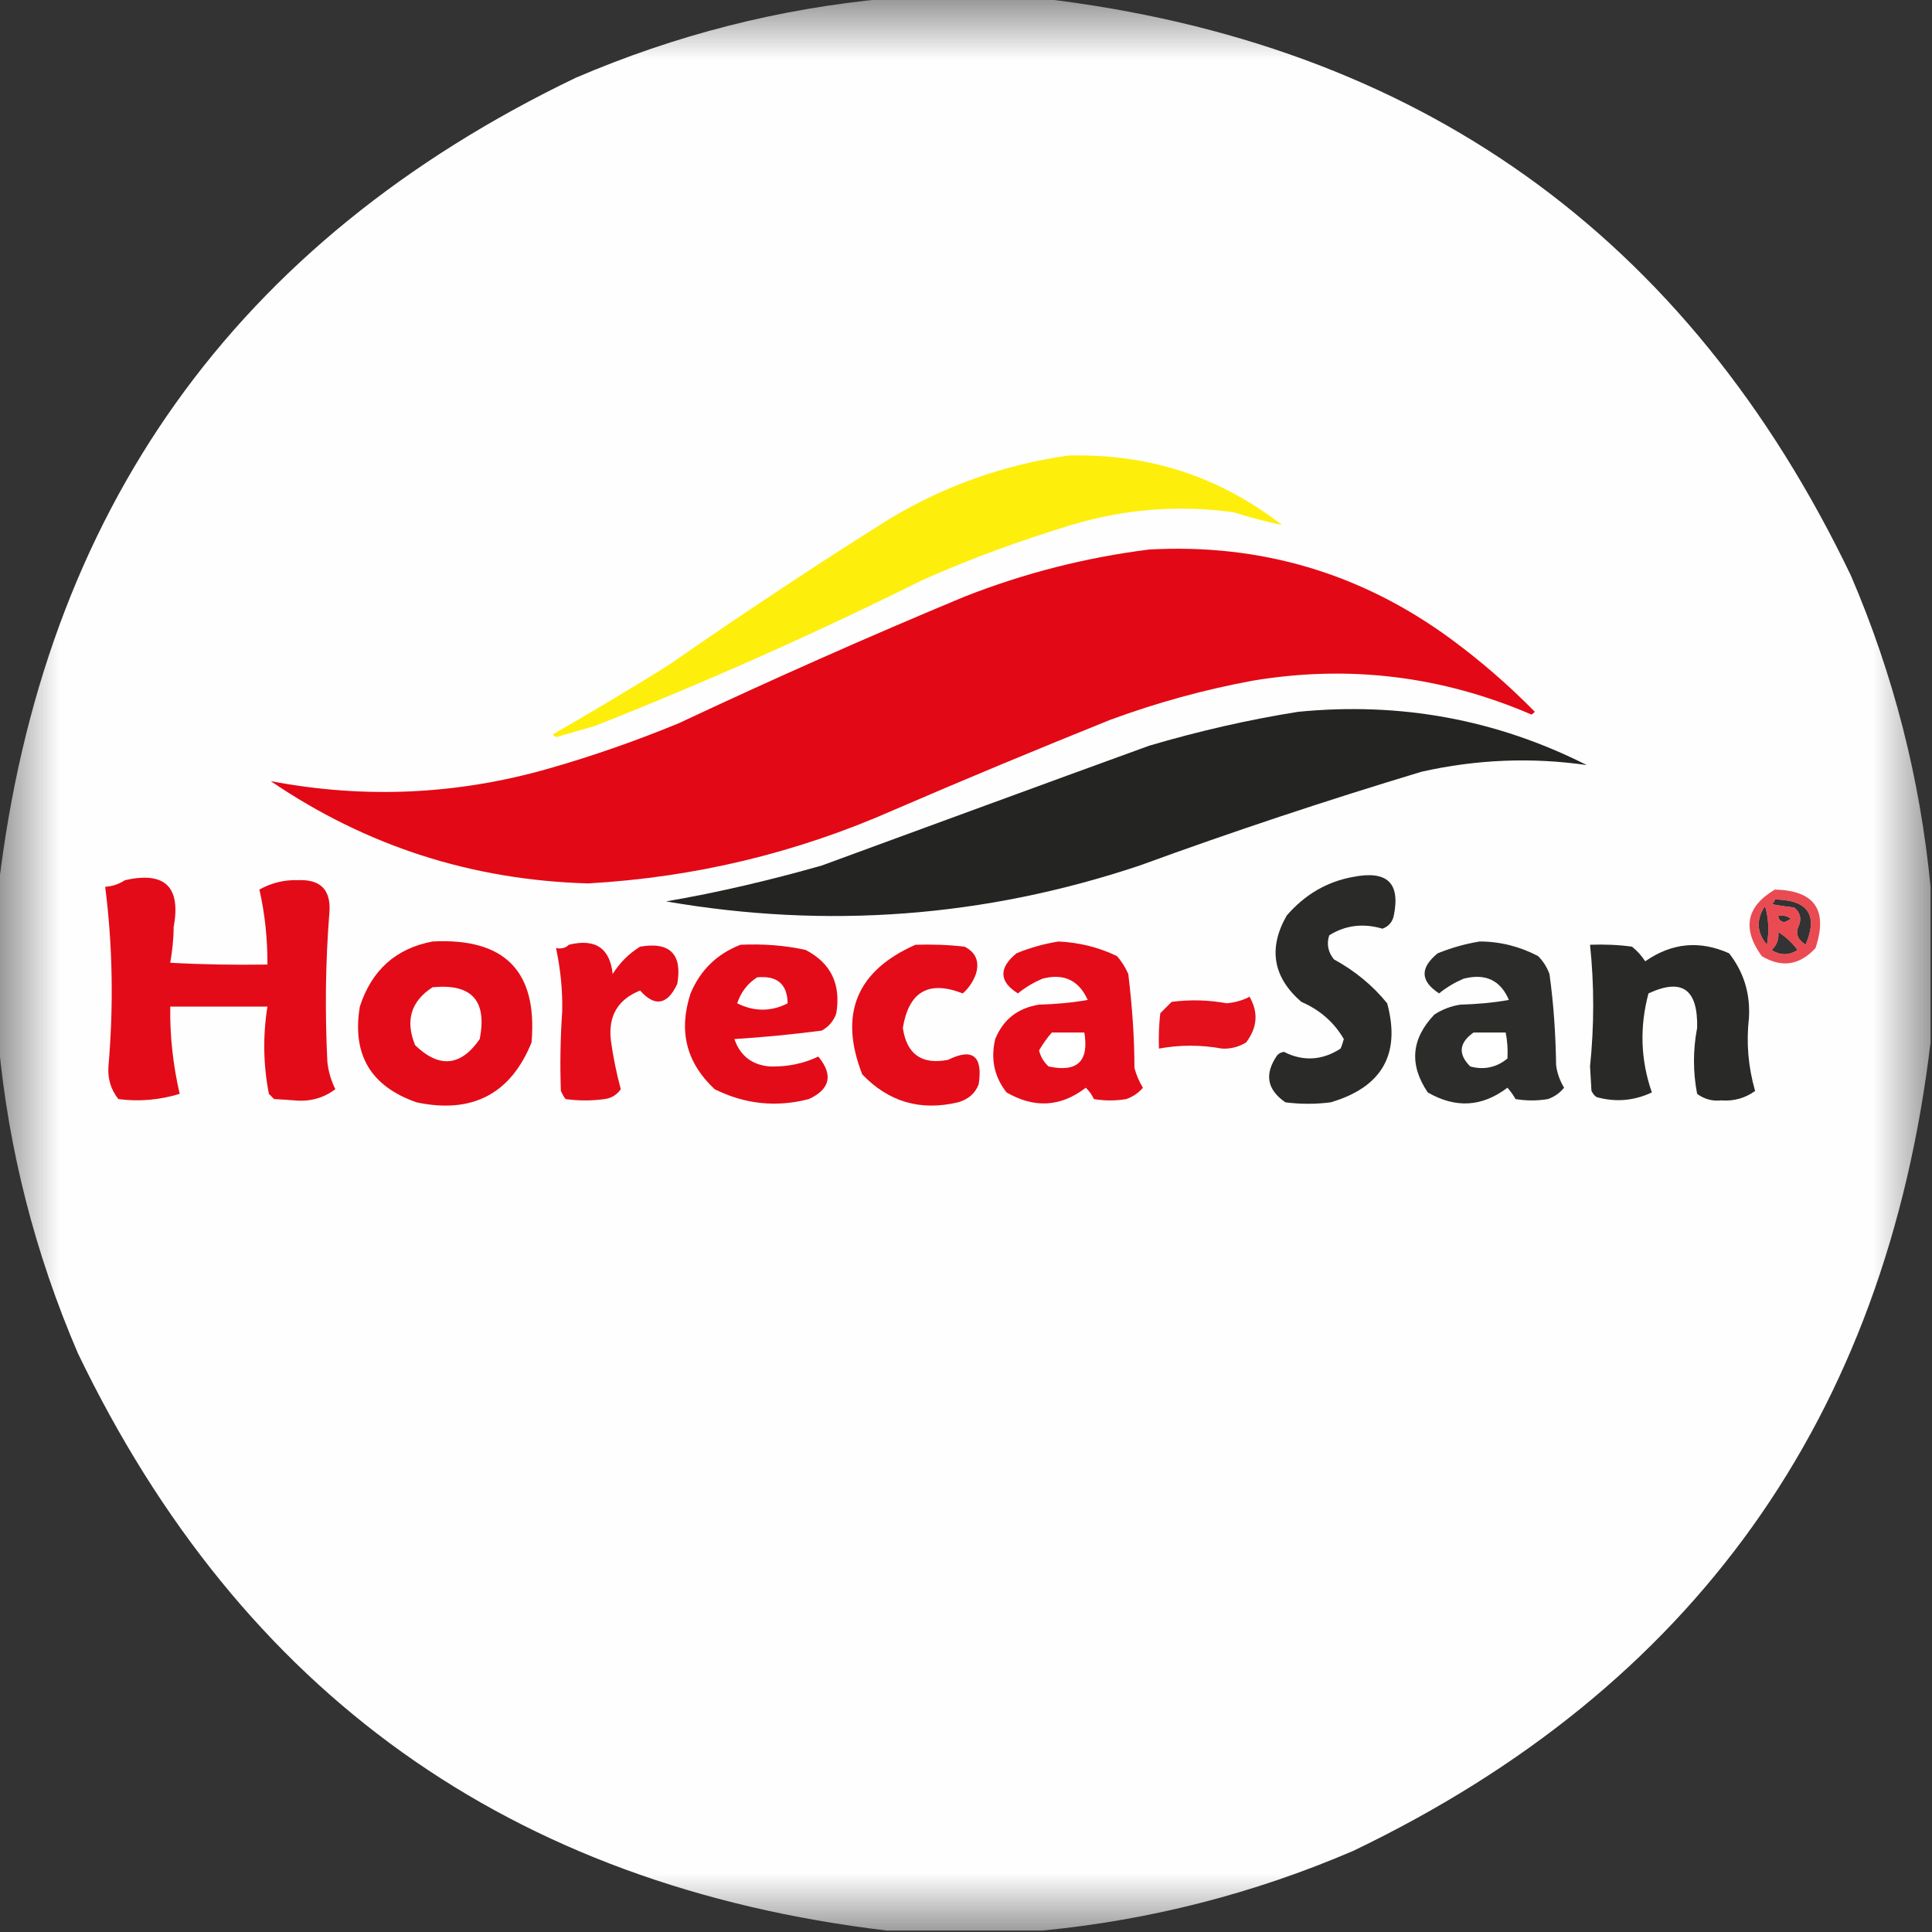
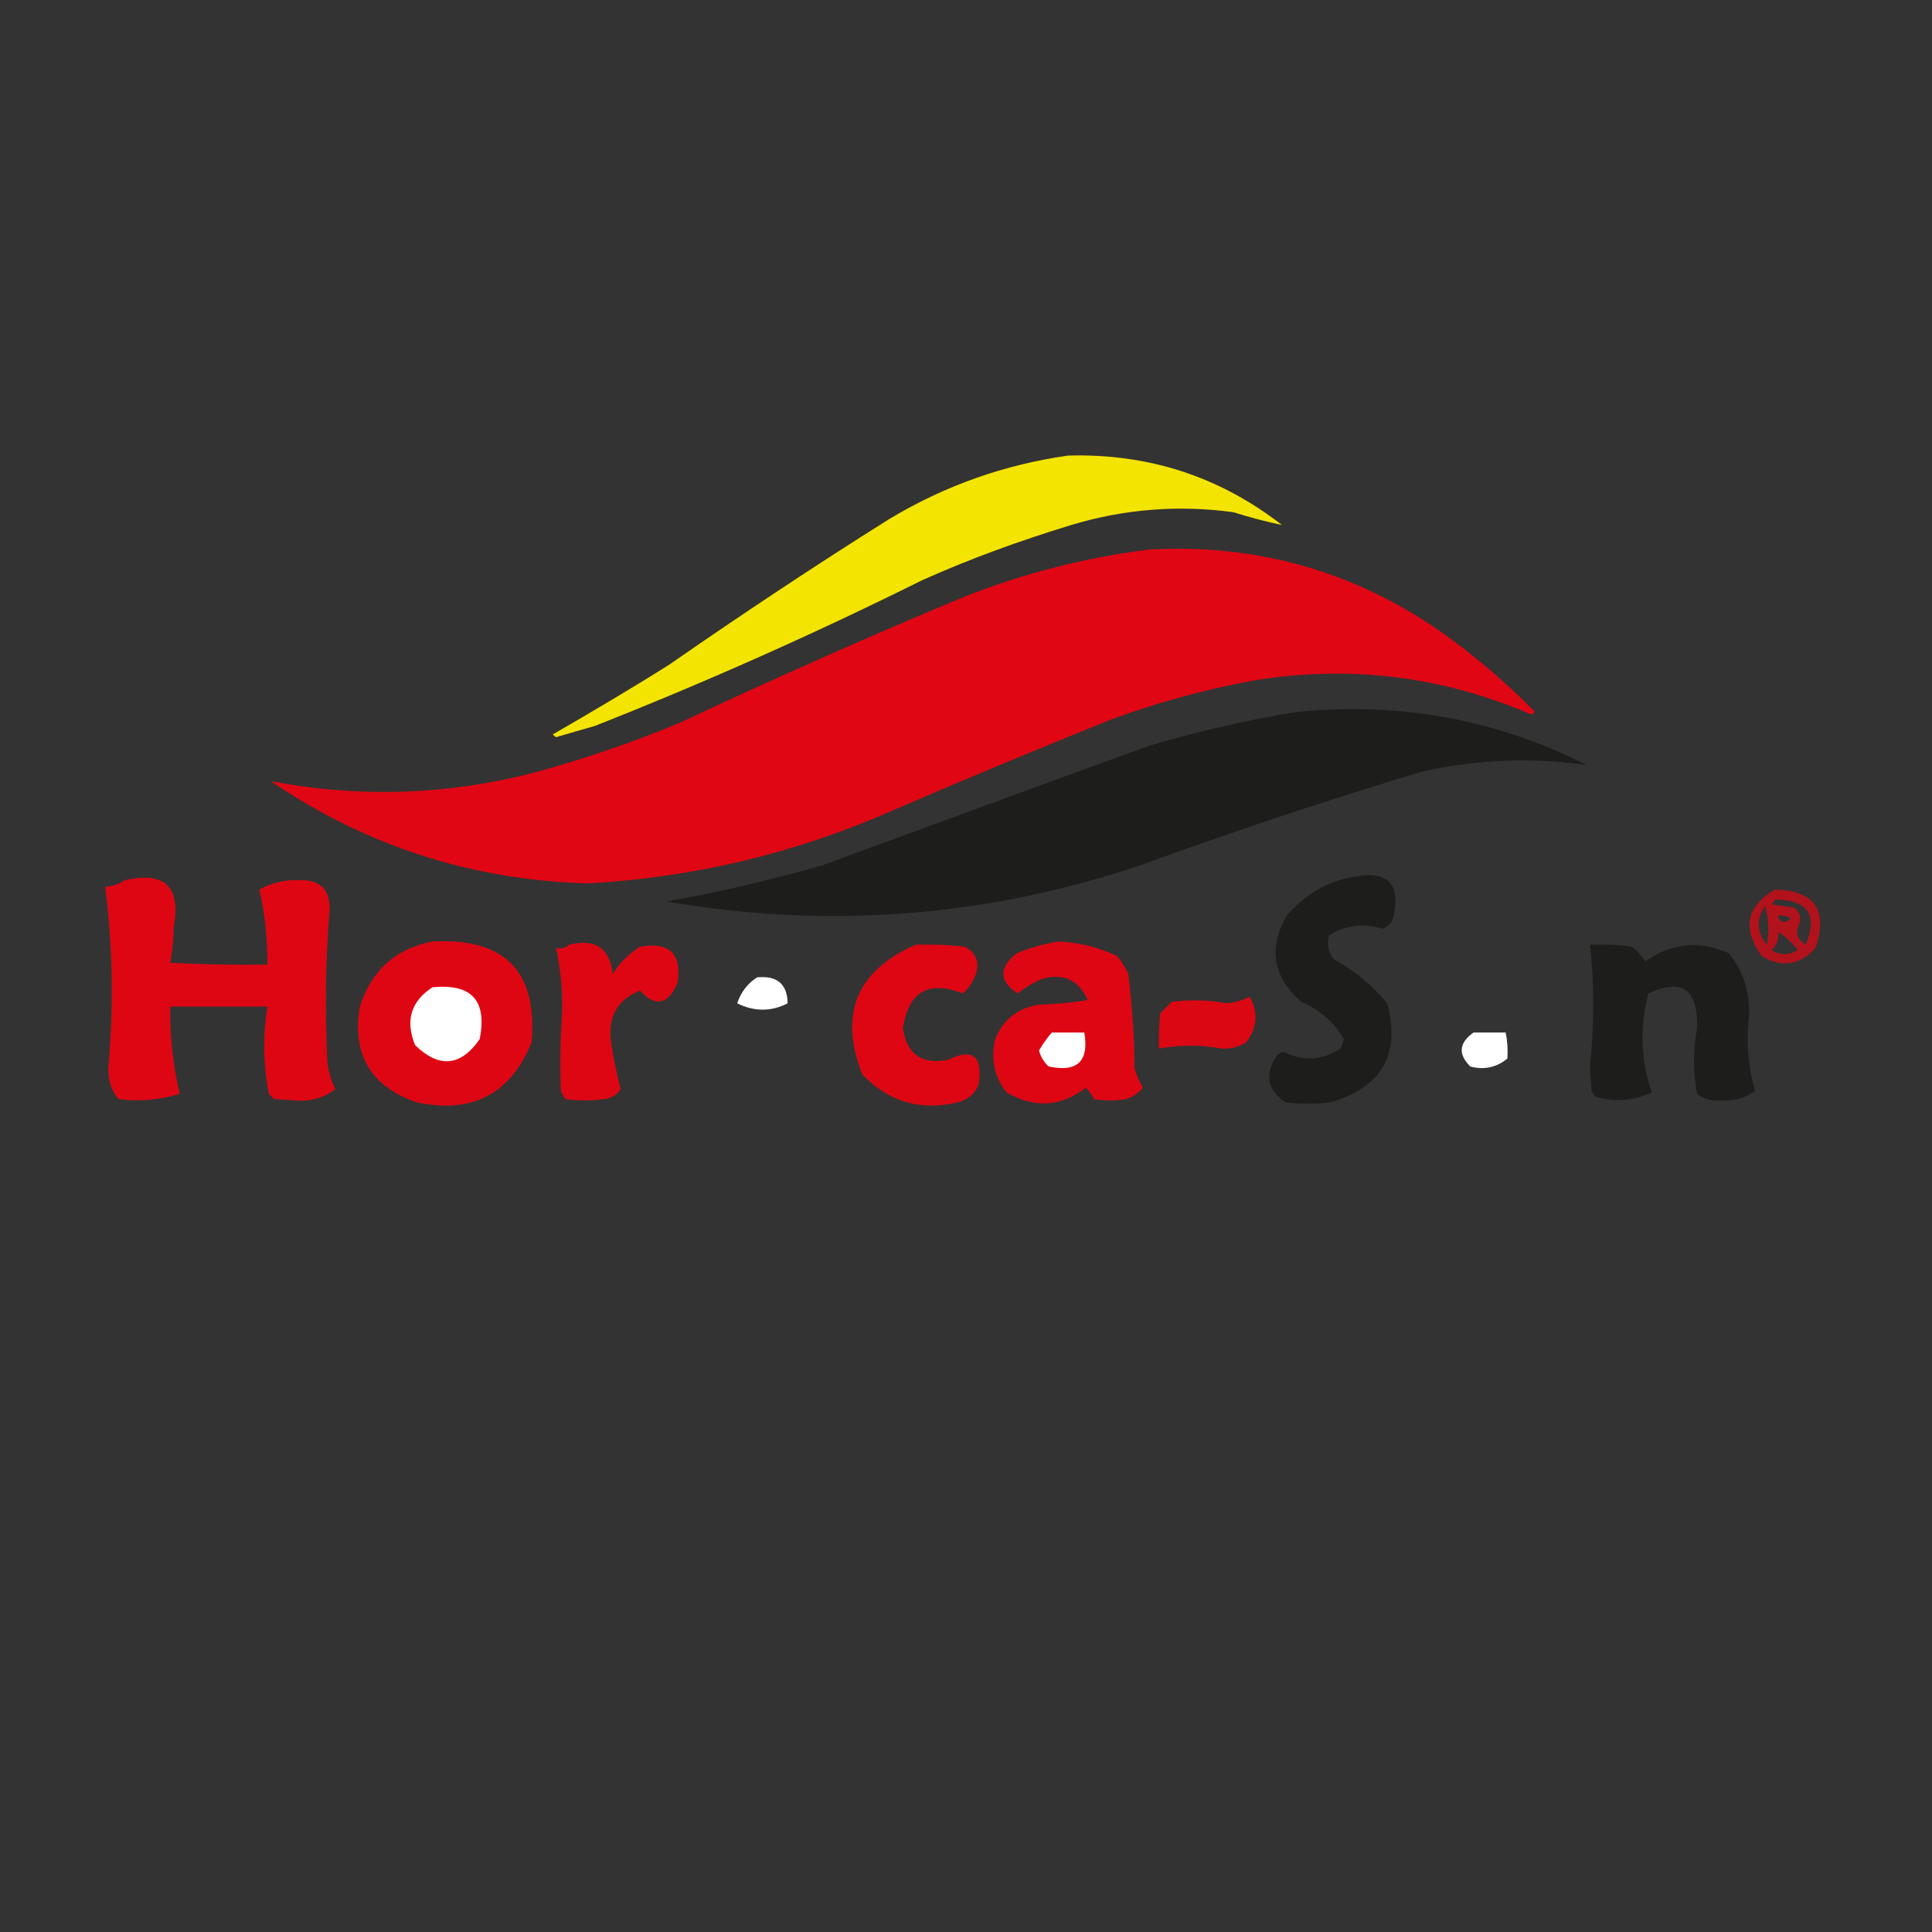
<svg xmlns="http://www.w3.org/2000/svg" xmlns:xlink="http://www.w3.org/1999/xlink" width="16px" height="16px" viewBox="0 0 16 16" version="1.1">
  <rect x="0" y="0" width="16" height="16" fill="#333333" stroke="none" />
  <defs>
    <filter id="alpha" filterUnits="objectBoundingBox" x="0%" y="0%" width="100%" height="100%">
      <feColorMatrix type="matrix" in="SourceGraphic" values="0 0 0 0 1 0 0 0 0 1 0 0 0 0 1 0 0 0 1 0" />
    </filter>
    <mask id="mask0">
      <g filter="url(#alpha)">
        <rect x="0" y="0" width="16" height="16" style="fill:rgb(0%,0%,0%);fill-opacity:0.996;stroke:none;" />
      </g>
    </mask>
    <clipPath id="clip1">
      <rect x="0" y="0" width="16" height="16" />
    </clipPath>
    <g id="surface5" clip-path="url(#clip1)">
-       <path style=" stroke:none;fill-rule:evenodd;fill:rgb(99.608%,100%,99.608%);fill-opacity:1;" d="M 7.344 -0.012 C 7.773 -0.012 8.203 -0.012 8.633 -0.012 C 11.742 0.355 13.977 1.949 15.328 4.766 C 15.684 5.594 15.902 6.453 15.988 7.344 C 15.988 7.773 15.988 8.203 15.988 8.633 C 15.617 11.742 14.023 13.977 11.207 15.328 C 10.379 15.684 9.52 15.902 8.633 15.988 C 8.203 15.988 7.773 15.988 7.344 15.988 C 4.23 15.617 2 14.023 0.645 11.207 C 0.289 10.379 0.07 9.52 -0.012 8.633 C -0.012 8.203 -0.012 7.773 -0.012 7.344 C 0.355 4.23 1.949 2 4.766 0.645 C 5.594 0.289 6.453 0.07 7.344 -0.012 Z M 14.699 7.449 C 14.973 7.453 15.059 7.578 14.953 7.824 C 14.883 7.777 14.867 7.727 14.898 7.664 C 14.922 7.605 14.906 7.555 14.859 7.516 C 14.797 7.508 14.734 7.5 14.672 7.488 C 14.688 7.48 14.695 7.465 14.699 7.449 Z M 14.617 7.504 C 14.648 7.605 14.652 7.715 14.633 7.824 C 14.547 7.723 14.543 7.613 14.617 7.504 Z M 14.727 7.582 C 14.766 7.578 14.801 7.586 14.832 7.609 C 14.812 7.621 14.797 7.629 14.777 7.637 C 14.746 7.633 14.727 7.613 14.727 7.582 Z M 14.727 7.719 C 14.785 7.754 14.84 7.805 14.887 7.867 C 14.816 7.914 14.742 7.914 14.672 7.867 C 14.715 7.828 14.734 7.777 14.727 7.719 Z M 14.727 7.719 " />
-     </g>
+       </g>
    <mask id="mask1">
      <g filter="url(#alpha)">
        <rect x="0" y="0" width="16" height="16" style="fill:rgb(0%,0%,0%);fill-opacity:0.953;stroke:none;" />
      </g>
    </mask>
    <clipPath id="clip2">
      <rect x="0" y="0" width="16" height="16" />
    </clipPath>
    <g id="surface8" clip-path="url(#clip2)">
      <path style=" stroke:none;fill-rule:evenodd;fill:rgb(99.608%,92.941%,0%);fill-opacity:1;" d="M 8.844 3.773 C 9.508 3.754 10.098 3.945 10.617 4.348 C 10.484 4.32 10.352 4.285 10.215 4.242 C 9.762 4.18 9.312 4.215 8.871 4.348 C 8.449 4.477 8.039 4.625 7.637 4.805 C 6.75 5.246 5.848 5.648 4.926 6.012 C 4.816 6.043 4.711 6.074 4.605 6.105 C 4.594 6.098 4.586 6.09 4.578 6.082 C 4.902 5.895 5.227 5.703 5.543 5.504 C 6.145 5.086 6.75 4.684 7.367 4.297 C 7.828 4.02 8.32 3.848 8.844 3.773 Z M 8.844 3.773 " />
    </g>
    <mask id="mask2">
      <g filter="url(#alpha)">
        <rect x="0" y="0" width="16" height="16" style="fill:rgb(0%,0%,0%);fill-opacity:0.988;stroke:none;" />
      </g>
    </mask>
    <clipPath id="clip3">
      <rect x="0" y="0" width="16" height="16" />
    </clipPath>
    <g id="surface11" clip-path="url(#clip3)">
      <path style=" stroke:none;fill-rule:evenodd;fill:rgb(89.02%,1.961%,7.059%);fill-opacity:1;" d="M 9.516 4.551 C 10.438 4.5 11.27 4.746 12.012 5.289 C 12.262 5.473 12.492 5.672 12.711 5.895 C 12.703 5.902 12.695 5.91 12.684 5.918 C 11.941 5.598 11.172 5.504 10.375 5.637 C 9.973 5.711 9.578 5.82 9.195 5.961 C 8.594 6.203 7.992 6.453 7.395 6.711 C 6.59 7.066 5.75 7.266 4.871 7.316 C 3.91 7.289 3.035 7.008 2.242 6.469 C 3.02 6.617 3.789 6.582 4.551 6.363 C 4.918 6.258 5.273 6.133 5.625 5.988 C 6.406 5.621 7.191 5.273 7.988 4.941 C 8.484 4.746 8.992 4.617 9.516 4.551 Z M 9.516 4.551 " />
    </g>
    <mask id="mask3">
      <g filter="url(#alpha)">
        <rect x="0" y="0" width="16" height="16" style="fill:rgb(0%,0%,0%);fill-opacity:0.961;stroke:none;" />
      </g>
    </mask>
    <clipPath id="clip4">
      <rect x="0" y="0" width="16" height="16" />
    </clipPath>
    <g id="surface14" clip-path="url(#clip4)">
      <path style=" stroke:none;fill-rule:evenodd;fill:rgb(10.98%,10.98%,10.196%);fill-opacity:1;" d="M 10.75 5.895 C 11.594 5.812 12.391 5.957 13.141 6.336 C 12.684 6.27 12.227 6.289 11.773 6.391 C 10.984 6.629 10.207 6.887 9.438 7.168 C 8.152 7.598 6.848 7.695 5.516 7.465 C 5.949 7.391 6.379 7.289 6.805 7.168 C 7.711 6.836 8.613 6.504 9.516 6.176 C 9.926 6.055 10.336 5.961 10.75 5.895 Z M 10.75 5.895 " />
    </g>
    <mask id="mask4">
      <g filter="url(#alpha)">
        <rect x="0" y="0" width="16" height="16" style="fill:rgb(0%,0%,0%);fill-opacity:0.937;stroke:none;" />
      </g>
    </mask>
    <clipPath id="clip5">
      <rect x="0" y="0" width="16" height="16" />
    </clipPath>
    <g id="surface17" clip-path="url(#clip5)">
      <path style=" stroke:none;fill-rule:evenodd;fill:rgb(10.98%,10.98%,10.196%);fill-opacity:1;" d="M 11.207 7.262 C 11.488 7.207 11.598 7.312 11.543 7.582 C 11.531 7.637 11.5 7.672 11.449 7.691 C 11.293 7.645 11.145 7.66 11.008 7.746 C 10.984 7.82 11 7.887 11.047 7.945 C 11.219 8.039 11.367 8.16 11.488 8.309 C 11.602 8.73 11.445 9.004 11.02 9.129 C 10.895 9.145 10.77 9.145 10.645 9.129 C 10.492 9.023 10.469 8.895 10.578 8.738 C 10.594 8.723 10.609 8.715 10.633 8.711 C 10.793 8.793 10.953 8.781 11.102 8.684 C 11.113 8.66 11.121 8.633 11.129 8.605 C 11.047 8.465 10.93 8.363 10.777 8.297 C 10.543 8.094 10.5 7.855 10.656 7.582 C 10.805 7.41 10.988 7.301 11.207 7.262 Z M 11.207 7.262 " />
    </g>
    <mask id="mask5">
      <g filter="url(#alpha)">
        <rect x="0" y="0" width="16" height="16" style="fill:rgb(0%,0%,0%);fill-opacity:0.973;stroke:none;" />
      </g>
    </mask>
    <clipPath id="clip6">
      <rect x="0" y="0" width="16" height="16" />
    </clipPath>
    <g id="surface20" clip-path="url(#clip6)">
      <path style=" stroke:none;fill-rule:evenodd;fill:rgb(89.02%,1.961%,7.059%);fill-opacity:1;" d="M 1.035 7.289 C 1.367 7.215 1.5 7.344 1.438 7.68 C 1.438 7.777 1.426 7.879 1.41 7.973 C 1.676 7.988 1.945 7.992 2.215 7.988 C 2.215 7.777 2.195 7.57 2.148 7.367 C 2.246 7.312 2.355 7.285 2.469 7.289 C 2.66 7.281 2.746 7.375 2.727 7.57 C 2.695 7.977 2.691 8.383 2.711 8.793 C 2.719 8.871 2.742 8.949 2.777 9.02 C 2.68 9.094 2.566 9.125 2.441 9.113 C 2.387 9.109 2.328 9.105 2.27 9.102 C 2.254 9.086 2.242 9.074 2.227 9.059 C 2.18 8.82 2.176 8.578 2.215 8.336 C 1.945 8.336 1.68 8.336 1.41 8.336 C 1.406 8.582 1.434 8.824 1.488 9.059 C 1.324 9.109 1.152 9.125 0.98 9.102 C 0.918 9.023 0.891 8.934 0.898 8.832 C 0.941 8.336 0.934 7.836 0.871 7.344 C 0.934 7.34 0.988 7.32 1.035 7.289 Z M 1.035 7.289 " />
    </g>
    <mask id="mask6">
      <g filter="url(#alpha)">
        <rect x="0" y="0" width="16" height="16" style="fill:rgb(0%,0%,0%);fill-opacity:0.722;stroke:none;" />
      </g>
    </mask>
    <clipPath id="clip7">
      <rect x="0" y="0" width="16" height="16" />
    </clipPath>
    <g id="surface23" clip-path="url(#clip7)">
      <path style=" stroke:none;fill-rule:evenodd;fill:rgb(89.02%,1.961%,7.059%);fill-opacity:1;" d="M 14.699 7.367 C 15.027 7.375 15.141 7.535 15.035 7.852 C 14.902 7.996 14.754 8.016 14.59 7.918 C 14.426 7.691 14.461 7.508 14.699 7.367 Z M 14.699 7.449 C 14.695 7.465 14.688 7.48 14.672 7.488 C 14.734 7.5 14.797 7.508 14.859 7.516 C 14.906 7.555 14.922 7.605 14.898 7.664 C 14.867 7.727 14.883 7.777 14.953 7.824 C 15.059 7.578 14.973 7.453 14.699 7.449 Z M 14.617 7.504 C 14.543 7.613 14.547 7.723 14.633 7.824 C 14.652 7.715 14.648 7.605 14.617 7.504 Z M 14.727 7.582 C 14.727 7.613 14.746 7.633 14.777 7.637 C 14.797 7.629 14.812 7.621 14.832 7.609 C 14.801 7.586 14.766 7.578 14.727 7.582 Z M 14.727 7.719 C 14.734 7.777 14.715 7.828 14.672 7.867 C 14.742 7.914 14.816 7.914 14.887 7.867 C 14.84 7.805 14.785 7.754 14.727 7.719 Z M 14.727 7.719 " />
    </g>
    <mask id="mask7">
      <g filter="url(#alpha)">
        <rect x="0" y="0" width="16" height="16" style="fill:rgb(0%,0%,0%);fill-opacity:0.973;stroke:none;" />
      </g>
    </mask>
    <clipPath id="clip8">
      <rect x="0" y="0" width="16" height="16" />
    </clipPath>
    <g id="surface26" clip-path="url(#clip8)">
      <path style=" stroke:none;fill-rule:evenodd;fill:rgb(89.02%,1.961%,7.059%);fill-opacity:1;" d="M 3.582 7.797 C 4.18 7.766 4.453 8.043 4.402 8.633 C 4.23 9.059 3.91 9.227 3.449 9.129 C 3.07 8.996 2.914 8.734 2.98 8.336 C 3.078 8.035 3.277 7.855 3.582 7.797 Z M 3.582 7.797 " />
    </g>
    <mask id="mask8">
      <g filter="url(#alpha)">
        <rect x="0" y="0" width="16" height="16" style="fill:rgb(0%,0%,0%);fill-opacity:0.969;stroke:none;" />
      </g>
    </mask>
    <clipPath id="clip9">
      <rect x="0" y="0" width="16" height="16" />
    </clipPath>
    <g id="surface29" clip-path="url(#clip9)">
      <path style=" stroke:none;fill-rule:evenodd;fill:rgb(89.02%,1.961%,7.059%);fill-opacity:1;" d="M 4.711 7.824 C 4.93 7.77 5.051 7.852 5.074 8.066 C 5.133 7.973 5.207 7.898 5.301 7.84 C 5.547 7.797 5.652 7.902 5.609 8.148 C 5.527 8.324 5.422 8.34 5.301 8.203 C 5.117 8.277 5.035 8.414 5.059 8.617 C 5.078 8.754 5.105 8.887 5.141 9.02 C 5.109 9.066 5.066 9.094 5.008 9.102 C 4.898 9.117 4.793 9.117 4.684 9.102 C 4.668 9.082 4.656 9.059 4.645 9.035 C 4.637 8.812 4.641 8.594 4.656 8.375 C 4.66 8.199 4.641 8.023 4.605 7.852 C 4.648 7.859 4.684 7.852 4.711 7.824 Z M 4.711 7.824 " />
    </g>
    <mask id="mask9">
      <g filter="url(#alpha)">
-         <rect x="0" y="0" width="16" height="16" style="fill:rgb(0%,0%,0%);fill-opacity:0.973;stroke:none;" />
-       </g>
+         </g>
    </mask>
    <clipPath id="clip10">
      <rect x="0" y="0" width="16" height="16" />
    </clipPath>
    <g id="surface32" clip-path="url(#clip10)">
      <path style=" stroke:none;fill-rule:evenodd;fill:rgb(89.02%,1.961%,7.059%);fill-opacity:1;" d="M 6.133 7.824 C 6.316 7.816 6.496 7.828 6.672 7.867 C 6.883 7.977 6.965 8.152 6.926 8.391 C 6.906 8.453 6.863 8.504 6.805 8.535 C 6.566 8.566 6.324 8.59 6.082 8.605 C 6.129 8.742 6.227 8.82 6.375 8.832 C 6.52 8.836 6.652 8.809 6.777 8.75 C 6.902 8.902 6.875 9.02 6.699 9.102 C 6.43 9.172 6.168 9.145 5.918 9.02 C 5.684 8.801 5.617 8.539 5.719 8.227 C 5.801 8.031 5.941 7.898 6.133 7.824 Z M 6.133 7.824 " />
    </g>
    <mask id="mask10">
      <g filter="url(#alpha)">
        <rect x="0" y="0" width="16" height="16" style="fill:rgb(0%,0%,0%);fill-opacity:0.969;stroke:none;" />
      </g>
    </mask>
    <clipPath id="clip11">
      <rect x="0" y="0" width="16" height="16" />
    </clipPath>
    <g id="surface35" clip-path="url(#clip11)">
      <path style=" stroke:none;fill-rule:evenodd;fill:rgb(89.02%,1.961%,7.059%);fill-opacity:1;" d="M 7.582 7.824 C 7.719 7.82 7.852 7.824 7.988 7.84 C 8.082 7.887 8.113 7.965 8.082 8.066 C 8.059 8.129 8.023 8.184 7.973 8.227 C 7.691 8.117 7.527 8.211 7.477 8.512 C 7.508 8.73 7.633 8.82 7.852 8.777 C 8.055 8.676 8.141 8.746 8.105 8.98 C 8.074 9.059 8.016 9.105 7.934 9.129 C 7.621 9.203 7.359 9.125 7.141 8.898 C 6.945 8.398 7.094 8.039 7.582 7.824 Z M 7.582 7.824 " />
    </g>
    <mask id="mask11">
      <g filter="url(#alpha)">
        <rect x="0" y="0" width="16" height="16" style="fill:rgb(0%,0%,0%);fill-opacity:0.969;stroke:none;" />
      </g>
    </mask>
    <clipPath id="clip12">
      <rect x="0" y="0" width="16" height="16" />
    </clipPath>
    <g id="surface38" clip-path="url(#clip12)">
      <path style=" stroke:none;fill-rule:evenodd;fill:rgb(89.02%,1.961%,7.059%);fill-opacity:1;" d="M 8.766 7.797 C 8.934 7.805 9.098 7.844 9.25 7.918 C 9.289 7.961 9.32 8.012 9.344 8.066 C 9.375 8.324 9.395 8.586 9.395 8.844 C 9.41 8.902 9.434 8.957 9.465 9.008 C 9.43 9.051 9.383 9.082 9.328 9.102 C 9.238 9.117 9.148 9.117 9.059 9.102 C 9.043 9.066 9.02 9.035 8.992 9.008 C 8.785 9.168 8.566 9.18 8.336 9.047 C 8.234 8.918 8.203 8.77 8.242 8.605 C 8.309 8.441 8.43 8.348 8.605 8.32 C 8.738 8.316 8.875 8.305 9.008 8.281 C 8.934 8.117 8.809 8.059 8.633 8.105 C 8.559 8.137 8.492 8.176 8.43 8.227 C 8.273 8.129 8.27 8.016 8.418 7.895 C 8.531 7.848 8.648 7.816 8.766 7.797 Z M 8.766 7.797 " />
    </g>
    <mask id="mask12">
      <g filter="url(#alpha)">
        <rect x="0" y="0" width="16" height="16" style="fill:rgb(0%,0%,0%);fill-opacity:0.929;stroke:none;" />
      </g>
    </mask>
    <clipPath id="clip13">
      <rect x="0" y="0" width="16" height="16" />
    </clipPath>
    <g id="surface41" clip-path="url(#clip13)">
-       <path style=" stroke:none;fill-rule:evenodd;fill:rgb(10.98%,10.98%,10.196%);fill-opacity:1;" d="M 12.254 7.797 C 12.426 7.797 12.59 7.84 12.738 7.918 C 12.781 7.961 12.812 8.012 12.832 8.066 C 12.867 8.316 12.883 8.566 12.887 8.82 C 12.895 8.887 12.918 8.949 12.953 9.008 C 12.918 9.051 12.875 9.082 12.82 9.102 C 12.73 9.117 12.641 9.117 12.551 9.102 C 12.531 9.066 12.508 9.035 12.484 9.008 C 12.273 9.168 12.055 9.18 11.824 9.047 C 11.668 8.816 11.688 8.602 11.879 8.402 C 11.945 8.359 12.016 8.332 12.094 8.32 C 12.23 8.316 12.363 8.305 12.496 8.281 C 12.426 8.117 12.301 8.059 12.121 8.105 C 12.047 8.137 11.98 8.176 11.918 8.227 C 11.762 8.125 11.758 8.016 11.906 7.895 C 12.023 7.848 12.137 7.816 12.254 7.797 Z M 12.254 7.797 " />
-     </g>
+       </g>
    <mask id="mask13">
      <g filter="url(#alpha)">
        <rect x="0" y="0" width="16" height="16" style="fill:rgb(0%,0%,0%);fill-opacity:0.941;stroke:none;" />
      </g>
    </mask>
    <clipPath id="clip14">
      <rect x="0" y="0" width="16" height="16" />
    </clipPath>
    <g id="surface44" clip-path="url(#clip14)">
      <path style=" stroke:none;fill-rule:evenodd;fill:rgb(10.98%,10.98%,10.196%);fill-opacity:1;" d="M 13.168 7.824 C 13.285 7.82 13.402 7.824 13.516 7.84 C 13.559 7.875 13.594 7.914 13.625 7.961 C 13.844 7.809 14.074 7.785 14.32 7.895 C 14.441 8.051 14.496 8.227 14.484 8.43 C 14.461 8.633 14.477 8.832 14.535 9.035 C 14.453 9.094 14.359 9.121 14.254 9.113 C 14.18 9.121 14.113 9.102 14.055 9.059 C 14.02 8.879 14.02 8.695 14.055 8.512 C 14.062 8.191 13.93 8.098 13.652 8.227 C 13.578 8.504 13.586 8.777 13.68 9.047 C 13.531 9.117 13.379 9.129 13.223 9.086 C 13.203 9.074 13.191 9.055 13.18 9.035 C 13.176 8.965 13.172 8.898 13.168 8.832 C 13.203 8.492 13.203 8.156 13.168 7.824 Z M 13.168 7.824 " />
    </g>
    <mask id="mask14">
      <g filter="url(#alpha)">
        <rect x="0" y="0" width="16" height="16" style="fill:rgb(0%,0%,0%);fill-opacity:0.957;stroke:none;" />
      </g>
    </mask>
    <clipPath id="clip15">
      <rect x="0" y="0" width="16" height="16" />
    </clipPath>
    <g id="surface47" clip-path="url(#clip15)">
      <path style=" stroke:none;fill-rule:evenodd;fill:rgb(89.02%,1.961%,7.059%);fill-opacity:1;" d="M 10.348 8.254 C 10.422 8.383 10.414 8.508 10.32 8.633 C 10.262 8.668 10.195 8.688 10.121 8.684 C 9.945 8.652 9.77 8.652 9.598 8.684 C 9.594 8.586 9.598 8.488 9.609 8.391 C 9.641 8.359 9.672 8.328 9.703 8.297 C 9.859 8.277 10.008 8.281 10.16 8.309 C 10.23 8.301 10.293 8.285 10.348 8.254 Z M 10.348 8.254 " />
    </g>
  </defs>
  <g id="surface1">
    <use xlink:href="#surface5" mask="url(#mask0)" />
    <use xlink:href="#surface8" mask="url(#mask1)" />
    <use xlink:href="#surface11" mask="url(#mask2)" />
    <use xlink:href="#surface14" mask="url(#mask3)" />
    <use xlink:href="#surface17" mask="url(#mask4)" />
    <use xlink:href="#surface20" mask="url(#mask5)" />
    <use xlink:href="#surface23" mask="url(#mask6)" />
    <use xlink:href="#surface26" mask="url(#mask7)" />
    <use xlink:href="#surface29" mask="url(#mask8)" />
    <use xlink:href="#surface32" mask="url(#mask9)" />
    <use xlink:href="#surface35" mask="url(#mask10)" />
    <use xlink:href="#surface38" mask="url(#mask11)" />
    <use xlink:href="#surface41" mask="url(#mask12)" />
    <use xlink:href="#surface44" mask="url(#mask13)" />
    <path style=" stroke:none;fill-rule:evenodd;fill:rgb(99.608%,100%,99.608%);fill-opacity:1;" d="M 6.27 8.094 C 6.434 8.078 6.52 8.148 6.523 8.309 C 6.387 8.379 6.246 8.379 6.105 8.309 C 6.137 8.215 6.191 8.145 6.27 8.094 Z M 6.27 8.094 " />
    <path style=" stroke:none;fill-rule:evenodd;fill:rgb(99.608%,100%,99.608%);fill-opacity:1;" d="M 3.582 8.176 C 3.906 8.145 4.035 8.285 3.973 8.605 C 3.816 8.832 3.637 8.848 3.438 8.656 C 3.355 8.453 3.402 8.293 3.582 8.176 Z M 3.582 8.176 " />
    <use xlink:href="#surface47" mask="url(#mask14)" />
-     <path style=" stroke:none;fill-rule:evenodd;fill:rgb(99.608%,100%,99.608%);fill-opacity:1;" d="M 8.711 8.551 C 8.801 8.551 8.891 8.551 8.98 8.551 C 9.02 8.789 8.922 8.883 8.684 8.832 C 8.645 8.797 8.617 8.75 8.605 8.699 C 8.637 8.645 8.672 8.594 8.711 8.551 Z M 8.711 8.551 " />
+     <path style=" stroke:none;fill-rule:evenodd;fill:rgb(99.608%,100%,99.608%);fill-opacity:1;" d="M 8.711 8.551 C 8.801 8.551 8.891 8.551 8.98 8.551 C 9.02 8.789 8.922 8.883 8.684 8.832 C 8.645 8.797 8.617 8.75 8.605 8.699 C 8.637 8.645 8.672 8.594 8.711 8.551 Z " />
    <path style=" stroke:none;fill-rule:evenodd;fill:rgb(99.608%,100%,99.608%);fill-opacity:1;" d="M 12.203 8.551 C 12.289 8.551 12.379 8.551 12.469 8.551 C 12.484 8.621 12.488 8.695 12.484 8.766 C 12.395 8.84 12.289 8.863 12.176 8.832 C 12.074 8.73 12.082 8.637 12.203 8.551 Z M 12.203 8.551 " />
  </g>
</svg>